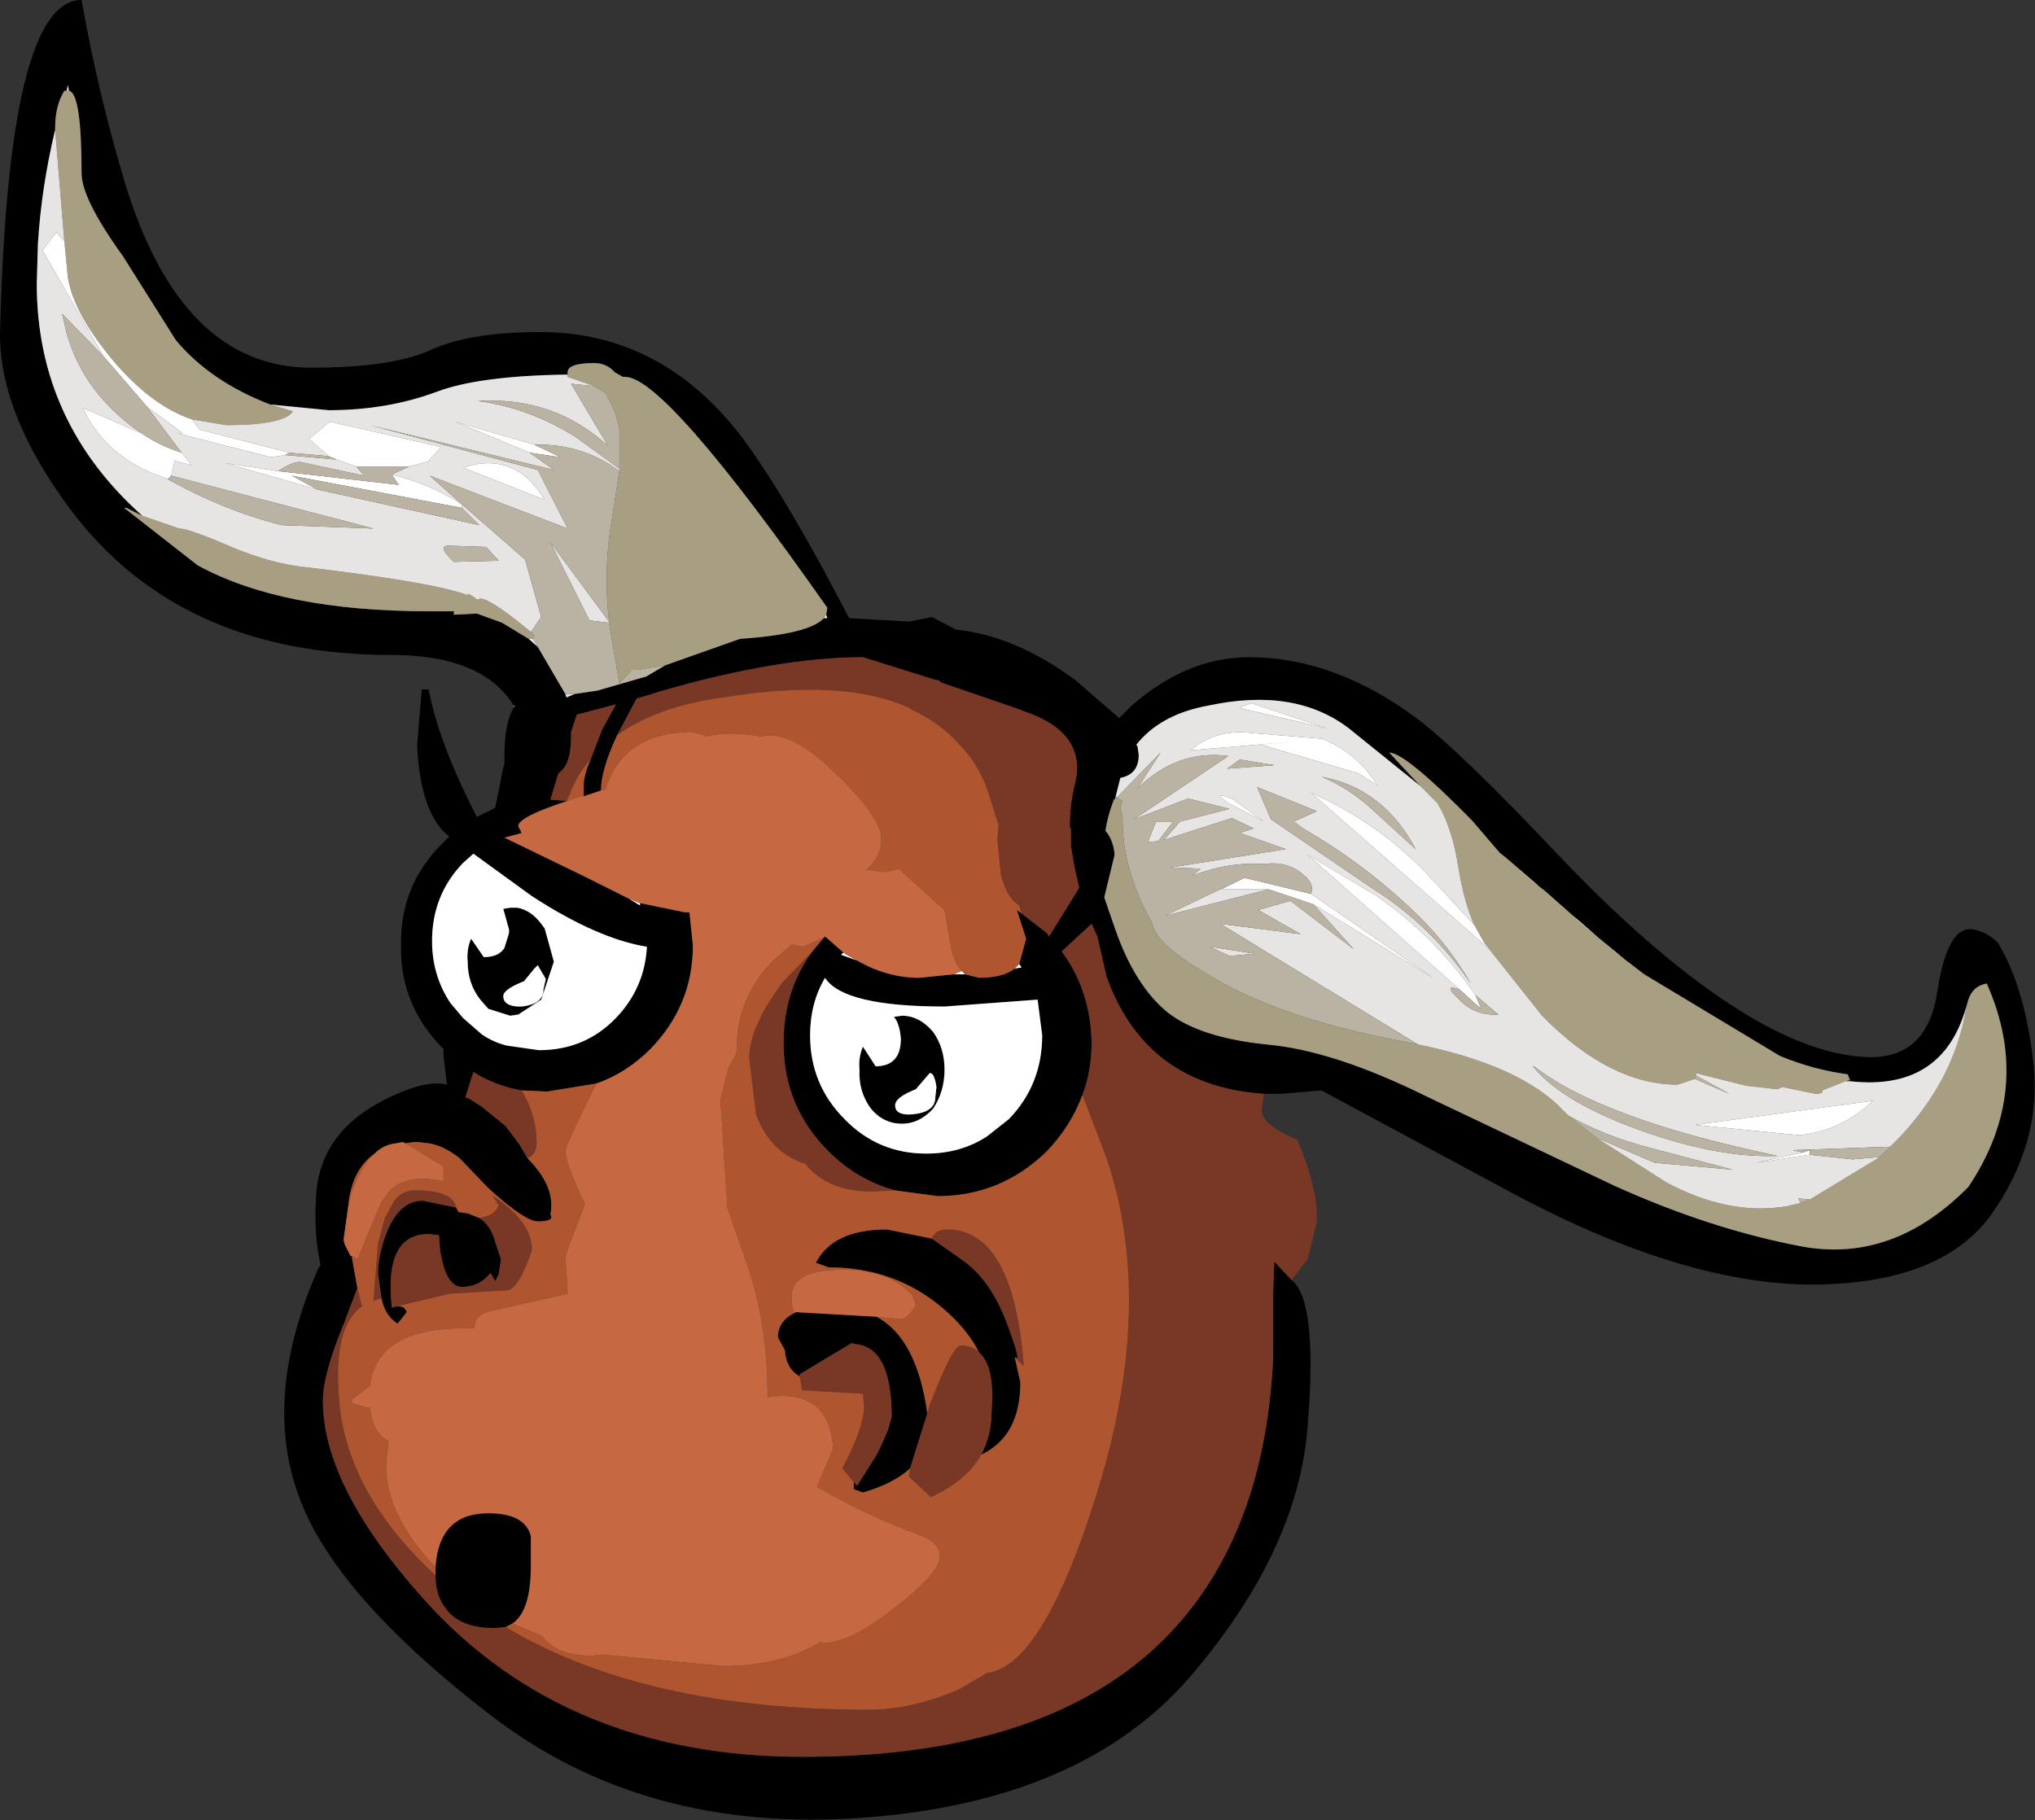
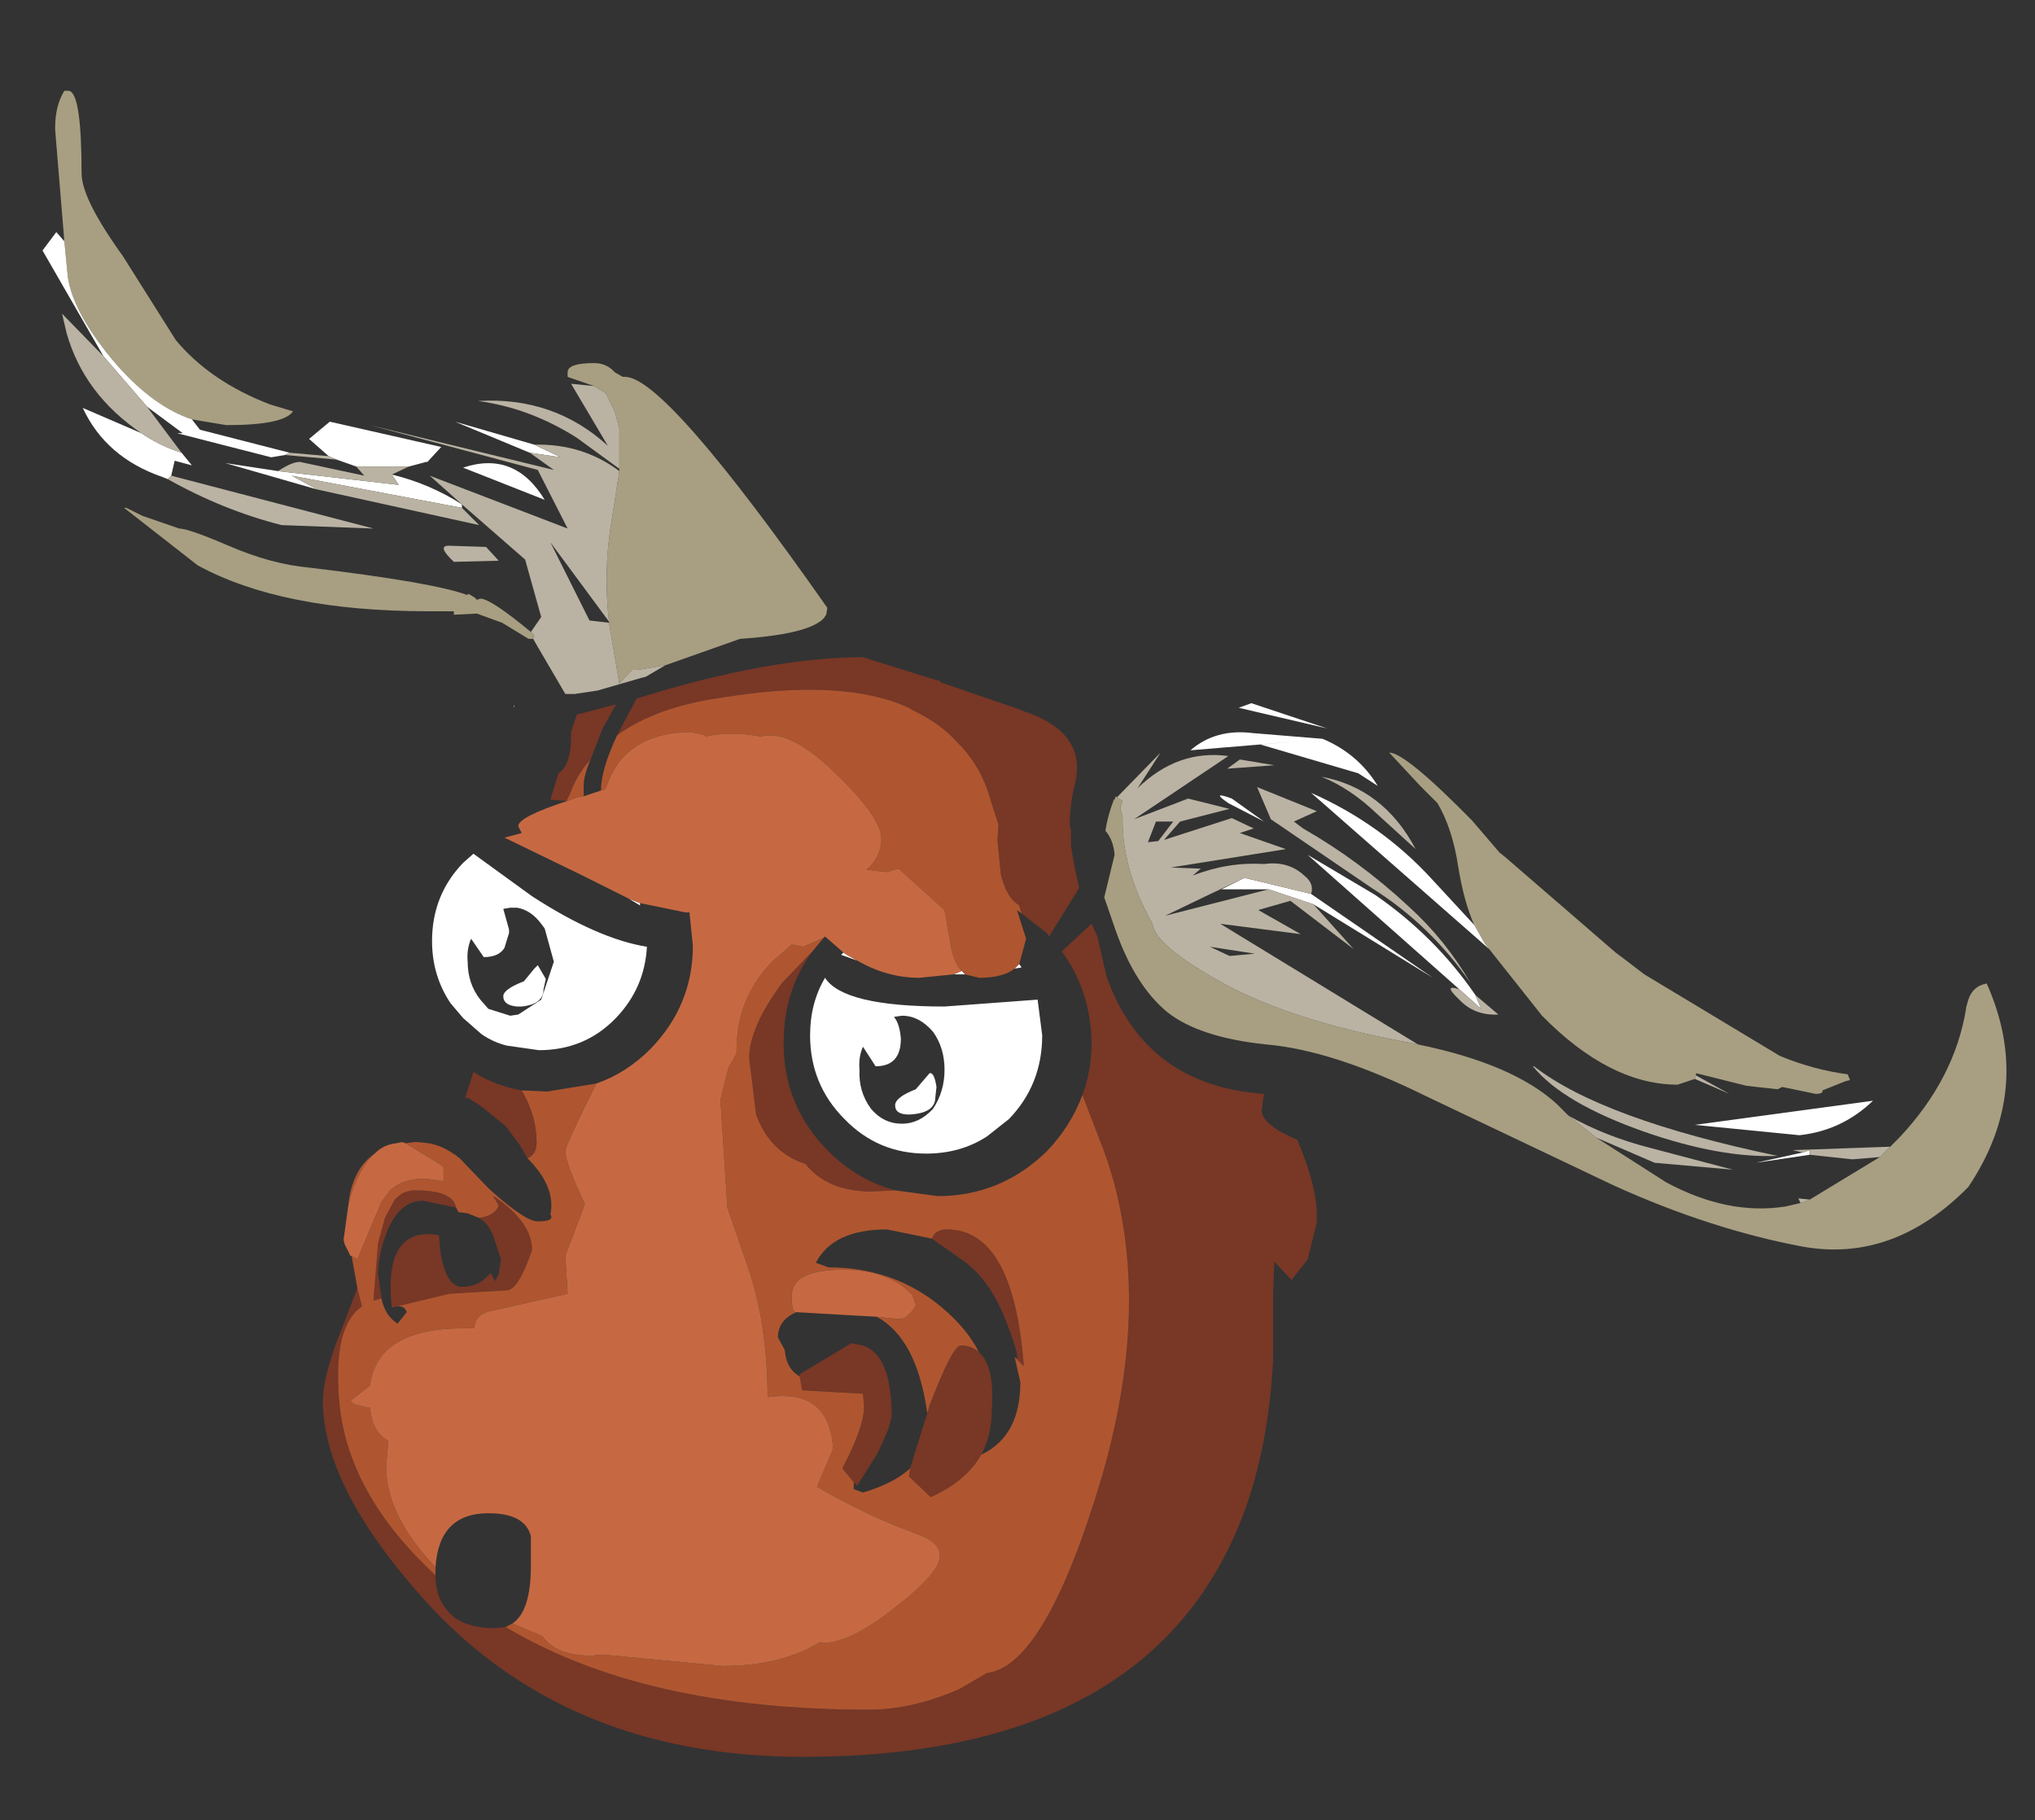
<svg xmlns="http://www.w3.org/2000/svg" height="79.2px" width="88.55px">
  <rect width="100%" height="100%" fill="#333333" stroke="none" />
  <g transform="matrix(1.0, 0.0, 0.0, 1.0, 1.3, 6.35)">
-     <path d="M1.7 -2.4 L1.65 -2.65 1.6 -2.4 1.5 -2.4 Q1.1 -1.75 1.1 -0.8 L1.1 -0.7 Q0.5 1.8 0.35 4.25 L0.3 6.0 Q0.3 12.0 4.9 16.1 L4.2 15.75 4.1 15.75 7.3 18.25 Q10.95 20.25 17.35 20.25 L18.45 20.25 18.45 20.4 19.45 20.35 20.55 20.75 21.7 21.45 22.1 21.8 23.3 23.85 23.35 24.0 23.7 23.85 24.7 23.7 26.6 23.15 26.8 23.1 27.65 22.6 30.9 21.45 Q33.9 21.25 34.55 20.55 L34.7 20.55 34.65 20.4 34.7 20.1 Q27.65 10.05 25.9 10.05 L25.8 10.05 25.45 9.85 Q25.1 9.45 24.55 9.45 23.4 9.45 23.4 9.85 L23.4 9.95 Q19.55 10.0 17.7 10.7 15.55 11.5 13.0 11.5 L10.45 11.25 Q7.85 10.25 6.35 8.45 L4.05 4.8 Q2.25 2.3 2.25 1.2 2.25 -2.3 1.7 -2.4 M21.05 24.35 Q19.7 22.15 15.7 22.15 6.5 22.15 1.75 15.8 -1.3 11.7 -1.3 8.2 -0.95 -6.35 2.25 -6.35 2.95 -2.35 4.15 1.65 6.6 9.65 12.25 9.65 15.7 9.65 17.4 8.9 19.1 8.1 22.2 8.1 27.5 8.1 31.0 12.7 32.9 15.25 35.65 20.55 L38.25 20.7 39.25 20.5 40.3 21.05 Q42.85 21.3 45.5 23.25 L47.4 24.9 47.95 24.35 Q50.35 22.25 53.05 22.25 56.8 22.25 60.4 24.95 62.25 26.35 66.55 30.9 70.5 35.05 73.9 37.3 77.3 39.55 79.95 39.65 82.55 39.75 83.0 36.8 83.45 33.85 84.6 34.1 85.25 34.25 85.65 34.7 86.85 36.7 87.2 40.1 87.5 43.45 85.35 46.5 83.15 49.55 77.45 49.55 71.7 49.5 64.1 45.35 L56.2 41.1 54.45 41.25 53.7 41.25 Q48.55 40.9 46.85 36.15 L46.45 34.4 46.2 33.85 44.9 35.05 Q46.15 36.75 46.2 39.0 46.2 40.25 45.8 41.3 45.3 42.65 44.25 43.75 42.25 45.7 39.5 45.7 L37.65 45.45 Q36.0 45.0 34.75 43.75 32.85 41.85 32.8 39.2 L32.8 39.0 Q32.8 36.75 34.05 35.05 L34.55 34.45 34.6 34.4 35.4 35.1 35.3 35.2 36.0 35.45 Q37.3 36.2 38.7 36.2 L40.2 36.05 40.7 36.05 41.3 36.2 Q42.35 36.2 42.85 35.8 L43.15 35.75 43.05 35.6 43.35 34.5 42.95 33.25 43.15 33.4 44.25 34.25 44.35 34.4 45.65 32.3 45.65 32.25 45.45 31.35 45.3 30.45 45.3 29.75 45.25 29.6 Q45.25 28.6 45.5 27.65 45.95 25.5 43.25 24.6 L43.0 24.5 39.65 23.35 39.55 23.25 39.45 23.25 36.25 22.25 Q32.6 22.25 27.55 23.7 L26.4 24.05 25.55 25.65 Q24.85 27.15 24.85 28.05 L24.1 28.3 24.1 28.0 Q24.05 27.5 24.4 26.7 L24.9 25.4 25.5 24.3 23.8 24.75 23.55 25.5 23.55 25.7 Q23.55 26.95 23.0 27.3 L22.65 28.45 23.35 28.5 23.4 28.5 Q21.25 29.2 21.25 29.6 L21.4 29.9 20.65 30.1 24.05 31.75 26.05 32.75 26.55 33.05 26.55 32.95 28.5 33.35 28.7 33.35 28.85 34.8 Q28.85 37.4 27.0 39.3 25.95 40.35 24.65 40.8 L22.5 41.15 21.4 41.1 Q20.25 40.9 19.3 40.3 L18.95 41.4 19.1 41.45 19.65 41.8 20.7 42.65 21.3 43.45 21.65 44.05 Q22.9 45.3 22.65 46.5 22.85 46.8 22.1 46.8 21.55 46.8 20.0 45.4 L19.85 45.25 18.7 44.05 Q18.0 43.5 17.35 43.4 L16.9 43.35 16.7 43.35 16.35 43.4 16.2 43.35 15.95 43.4 Q15.4 43.45 15.0 43.85 14.0 44.55 13.85 46.15 L13.65 47.6 13.7 47.8 13.95 48.3 14.0 48.3 14.25 49.7 13.7 51.15 Q12.75 53.45 12.75 54.6 12.75 58.35 17.15 63.25 23.3 70.1 33.65 70.1 48.45 70.1 52.6 60.05 53.9 56.9 54.1 52.75 L54.1 49.9 54.15 48.55 54.9 49.35 Q56.05 50.25 55.6 55.7 55.2 61.1 50.5 66.6 45.8 72.05 36.25 72.75 26.7 73.45 20.0 68.25 13.25 63.05 11.7 58.75 10.1 54.4 12.55 48.85 L12.65 48.7 Q12.35 47.35 12.45 45.8 12.55 43.0 15.35 41.55 17.2 40.6 18.15 40.85 L18.0 39.6 18.0 39.3 Q16.1 37.4 16.15 34.8 16.1 32.15 18.0 30.3 L18.25 30.05 Q17.0 29.1 16.85 26.1 L17.05 23.65 17.35 23.65 Q17.8 26.0 19.45 29.2 L20.25 28.8 20.6 27.05 20.65 26.9 20.65 26.55 Q20.65 25.1 21.05 24.45 L21.1 24.35 21.05 24.35 M47.15 28.5 Q46.9 29.15 46.8 29.8 47.15 30.2 47.2 30.85 L46.75 32.7 47.25 34.15 Q48.1 36.55 49.5 37.7 50.9 38.8 53.8 39.1 56.7 39.35 60.75 41.35 L68.95 45.25 Q73.15 47.15 77.15 47.9 81.1 48.6 84.35 45.3 87.2 41.05 85.15 36.45 84.55 36.55 84.35 37.15 L84.25 37.5 Q83.2 41.15 79.2 40.7 L79.0 40.7 79.2 40.65 79.1 40.4 Q77.6 40.2 76.15 39.6 L70.25 36.05 69.4 35.4 67.4 33.75 67.35 33.7 67.15 33.5 65.9 32.4 65.45 32.05 64.2 30.95 63.95 30.75 62.75 29.35 Q59.85 26.4 59.15 26.4 L60.5 27.85 57.4 25.35 Q55.05 23.55 51.3 24.35 L51.05 24.4 Q49.15 24.8 48.15 26.05 L48.2 26.15 48.25 26.5 Q48.25 27.35 47.45 27.5 L47.25 28.3 47.2 28.45 47.15 28.45 47.15 28.5 M42.8 32.85 L42.85 32.9 42.8 32.85 M43.85 37.15 L39.8 37.45 Q35.4 37.45 34.6 36.2 33.95 37.3 33.95 38.7 33.95 40.85 35.45 42.35 36.9 43.85 39.0 43.85 40.5 43.85 41.65 43.1 L42.6 42.35 Q44.05 40.85 44.05 38.7 L43.85 37.15 M20.7 64.45 L20.25 64.5 Q18.7 64.5 18.1 63.65 17.65 63.1 17.65 62.2 L17.65 62.15 17.65 61.85 Q17.8 59.5 19.95 59.5 21.55 59.5 21.8 60.5 L21.8 61.8 Q21.8 63.75 21.0 64.3 L20.7 64.45 M19.05 35.5 Q19.0 34.95 19.2 34.5 L19.75 35.3 Q20.4 35.3 20.65 34.9 L20.85 34.25 20.85 34.1 20.6 33.2 20.9 33.15 21.2 33.15 Q21.8 33.25 22.25 33.85 L22.4 34.05 22.8 35.5 22.25 37.15 21.25 37.8 20.9 37.85 19.95 37.55 19.6 37.15 Q19.05 36.45 19.05 35.5 M17.5 34.6 Q17.5 36.1 18.3 37.3 L18.85 37.95 19.65 38.65 Q20.15 39.0 20.75 39.15 L22.15 39.35 Q24.15 39.35 25.5 37.95 26.75 36.65 26.85 34.85 24.7 34.5 21.85 32.65 L19.3 30.8 18.85 31.2 Q17.5 32.6 17.5 34.6 M18.55 46.2 L18.65 46.4 18.7 46.4 19.05 46.45 19.55 46.65 Q20.05 46.95 20.25 47.7 L20.5 48.45 20.4 49.1 20.25 49.4 20.05 49.05 19.95 49.15 Q19.5 49.65 18.8 49.65 18.1 49.65 17.85 48.05 L17.8 47.4 17.35 47.35 Q15.4 47.35 15.75 50.55 L15.95 50.5 Q16.3 50.45 16.4 50.75 L16.0 51.25 Q15.45 50.9 15.3 50.15 L15.15 49.05 Q15.15 48.3 15.5 47.35 16.05 45.9 17.1 45.9 L18.55 46.2 M21.95 35.8 L21.5 36.35 Q20.6 36.7 20.6 37.0 20.6 37.4 21.2 37.45 L21.4 37.45 Q22.35 37.35 22.35 36.7 L22.45 36.25 22.1 35.65 21.95 35.8 M38.25 42.15 Q39.4 42.1 39.4 41.4 L39.45 40.95 Q39.35 40.3 39.15 40.35 L38.55 41.05 Q37.65 41.4 37.65 41.75 37.65 42.15 38.25 42.15 M39.3 38.55 Q39.8 39.25 39.8 40.2 39.8 41.15 39.3 41.9 38.7 42.55 37.95 42.55 37.15 42.55 36.6 41.9 36.05 41.15 36.1 40.2 36.05 39.65 36.25 39.2 L36.8 40.05 Q37.9 40.05 37.9 38.85 37.85 38.2 37.6 37.9 L37.95 37.85 Q38.7 37.85 39.3 38.55 M41.3 52.5 Q40.8 51.5 39.75 50.6 37.65 48.8 34.75 48.8 L34.2 48.6 Q34.95 47.15 37.3 47.15 L39.25 47.55 40.6 48.5 Q41.8 49.35 42.5 51.2 43.2 53.05 42.85 52.7 L43.1 53.8 Q43.1 56.15 41.4 56.95 41.85 56.1 41.85 55.05 42.0 53.1 41.3 52.5 M38.3 57.55 Q37.6 58.2 36.25 58.6 L35.85 58.45 35.85 58.3 35.85 58.15 36.0 58.3 36.85 56.95 37.0 56.65 37.35 55.85 37.5 55.3 Q37.5 52.35 36.0 52.15 L35.75 52.1 35.5 52.25 33.5 53.45 33.5 53.55 Q32.9 53.2 32.85 52.4 L32.55 51.85 Q32.55 51.1 33.35 50.75 L36.85 50.95 Q38.6 51.9 39.05 55.15 L38.3 57.55" fill="#000000" fill-rule="evenodd" stroke="none" />
    <path d="M1.6 -2.4 L1.7 -2.4 Q2.25 -2.3 2.25 1.2 2.25 2.3 4.05 4.8 L6.35 8.45 Q7.85 10.25 10.45 11.25 L11.45 11.55 Q11.05 12.15 8.55 12.15 L7.05 11.9 Q5.4 11.35 3.8 9.55 1.9 7.35 1.65 5.7 L1.5 4.15 1.1 -0.7 1.1 -0.8 Q1.1 -1.75 1.5 -2.4 L1.6 -2.4 M23.4 9.95 L23.4 9.85 Q23.4 9.45 24.55 9.45 25.1 9.45 25.45 9.85 L25.8 10.05 25.9 10.05 Q27.65 10.05 34.7 20.1 L34.65 20.4 34.55 20.55 Q33.9 21.25 30.9 21.45 L27.65 22.6 26.45 22.8 26.2 22.8 25.65 23.4 25.2 20.75 25.2 20.7 Q24.95 18.5 25.3 16.4 L25.65 14.15 25.65 14.05 25.65 12.3 25.45 11.55 25.05 10.75 24.55 10.45 23.4 10.05 23.4 9.95 M21.7 21.45 L20.55 20.75 19.45 20.35 18.45 20.4 18.45 20.25 17.35 20.25 Q10.95 20.25 7.3 18.25 L4.1 15.75 4.2 15.75 4.9 16.1 6.5 16.65 Q6.9 16.65 8.65 17.4 10.5 18.2 12.15 18.35 17.6 19.0 19.05 19.55 L19.05 19.5 19.1 19.5 19.35 19.65 19.45 19.75 19.6 19.7 Q20.05 19.7 21.8 21.15 L21.95 21.3 21.9 21.45 21.75 21.45 21.7 21.45 M84.25 37.5 L84.35 37.15 Q84.55 36.55 85.15 36.45 87.2 41.05 84.35 45.3 81.1 48.6 77.15 47.9 73.15 47.15 68.95 45.25 L60.75 41.35 Q56.7 39.35 53.8 39.1 50.9 38.8 49.5 37.7 48.1 36.55 47.25 34.15 L46.75 32.7 47.2 30.85 Q47.15 30.2 46.8 29.8 46.9 29.15 47.15 28.5 L47.2 28.45 47.25 28.3 47.3 28.35 47.55 28.5 47.45 28.8 47.55 29.2 Q47.5 31.45 48.85 33.85 48.95 34.8 51.95 36.45 54.9 38.05 59.65 38.95 L60.4 39.1 Q64.55 39.95 66.45 41.7 L66.95 42.2 68.15 43.15 71.2 45.1 Q73.9 46.55 76.4 46.15 L77.05 46.0 77.45 45.85 80.5 44.0 80.95 43.55 81.35 43.15 Q83.75 40.6 84.25 37.55 L84.25 37.5 M60.5 27.85 L59.15 26.4 Q59.85 26.4 62.75 29.35 L63.95 30.75 64.2 30.95 69.0 35.1 69.4 35.4 70.25 36.05 76.15 39.6 Q77.6 40.2 79.1 40.4 L79.2 40.65 79.0 40.7 78.0 41.1 Q78.05 41.25 77.7 41.25 L76.25 40.95 76.05 41.05 74.7 40.9 72.5 40.35 72.5 40.45 72.45 40.6 71.7 40.85 Q68.75 40.85 65.8 37.85 L63.5 34.95 63.3 34.7 62.85 33.9 Q62.4 32.9 62.15 31.35 61.9 29.7 61.25 28.6 L60.5 27.85" fill="#a89f82" fill-rule="evenodd" stroke="none" />
-     <path d="M1.6 -2.4 L1.65 -2.65 1.7 -2.4 1.6 -2.4 M10.45 11.25 L13.0 11.5 Q15.55 11.5 17.7 10.7 19.55 10.0 23.4 9.95 L23.4 10.05 24.55 10.45 23.55 10.35 25.15 13.05 Q22.8 10.9 19.5 11.1 21.75 11.4 23.8 12.7 L25.65 14.05 25.65 14.15 Q24.05 12.95 21.95 13.0 L18.5 12.0 21.75 13.35 22.8 14.1 14.8 12.15 22.1 14.1 23.4 16.65 17.4 14.35 18.8 15.6 21.55 18.0 22.25 20.5 21.8 21.15 Q20.05 19.7 19.6 19.7 L19.45 19.75 19.35 19.65 19.1 19.5 19.05 19.5 19.05 19.55 Q17.6 19.0 12.15 18.35 10.5 18.2 8.65 17.4 6.9 16.65 6.5 16.65 L4.9 16.1 Q0.3 12.0 0.3 6.0 L0.35 4.25 Q0.5 1.8 1.1 -0.7 L1.5 4.15 1.15 3.75 0.55 4.55 3.2 9.15 1.4 7.3 1.6 8.15 Q2.35 10.8 4.85 12.5 L2.3 11.4 Q3.3 13.55 5.75 14.4 L6.0 14.5 Q8.4 15.85 10.95 16.5 L14.95 16.65 6.15 14.35 6.3 13.7 7.05 13.9 6.6 13.35 5.1 11.35 6.65 12.5 6.4 12.5 10.5 13.55 11.1 13.45 13.35 13.65 14.2 13.95 14.55 14.35 11.75 13.75 Q11.4 13.75 10.8 14.15 L8.5 13.8 12.5 14.95 19.55 16.5 18.8 15.75 18.8 15.6 Q17.4 14.7 15.75 14.3 L16.5 13.95 17.25 13.75 17.6 13.75 17.3 13.75 17.9 13.1 13.05 12.0 12.15 12.75 13.0 13.5 11.3 13.35 7.4 12.35 7.05 11.9 8.55 12.15 Q11.05 12.15 11.45 11.55 L10.45 11.25 M34.65 20.4 L34.7 20.55 34.55 20.55 34.65 20.4 M23.7 23.85 L23.35 24.0 23.3 23.85 23.7 23.85 M22.1 21.8 L21.7 21.45 21.75 21.45 21.9 21.45 22.1 21.8 M84.25 37.5 L84.25 37.55 Q83.75 40.6 81.35 43.15 L80.95 43.55 76.7 43.7 77.15 43.8 75.1 44.25 77.45 43.9 79.3 44.1 80.5 44.0 77.45 45.85 76.95 45.8 77.05 46.0 76.4 46.15 Q73.9 46.55 71.2 45.1 L68.15 43.15 70.7 44.25 74.1 44.55 70.5 43.6 Q68.55 43.1 66.95 42.2 L66.45 41.7 Q64.55 39.95 60.4 39.1 L51.8 33.85 55.3 34.3 53.45 33.25 54.85 32.85 57.6 34.95 55.85 33.0 61.05 36.2 55.75 32.55 Q55.9 32.1 55.45 31.75 54.75 31.1 53.7 31.25 52.15 31.15 50.6 31.75 L50.95 31.45 49.65 31.4 54.65 30.6 52.65 29.9 53.25 29.7 52.3 29.25 49.35 30.2 50.05 29.4 52.2 28.85 50.4 28.4 48.05 29.3 52.15 26.55 Q49.95 26.25 48.2 27.95 L49.2 26.4 47.3 28.35 47.25 28.3 47.45 27.5 Q48.25 27.35 48.25 26.5 L48.2 26.15 48.15 26.05 Q49.15 24.8 51.05 24.4 L51.3 24.35 Q55.05 23.55 57.4 25.35 L60.5 27.85 61.25 28.6 Q61.9 29.7 62.15 31.35 62.4 32.9 62.85 33.9 L61.0 31.9 Q58.8 29.5 55.75 28.15 L63.5 34.95 65.8 37.85 Q68.75 40.85 71.7 40.85 L72.45 40.6 73.95 41.25 72.5 40.45 72.5 40.35 74.7 40.9 76.05 41.05 76.25 40.95 77.7 41.25 Q78.05 41.25 78.0 41.1 L79.0 40.7 79.2 40.7 Q83.2 41.15 84.25 37.5 M52.6 24.45 L56.45 25.35 53.15 24.25 52.6 24.45 M56.25 25.8 L53.2 25.55 Q51.6 25.35 50.5 26.3 L55.3 25.9 53.55 26.05 57.8 27.3 58.65 27.85 Q57.8 26.45 56.25 25.8 M69.4 35.4 L69.0 35.1 64.2 30.95 65.45 32.05 65.9 32.4 67.15 33.5 67.35 33.7 67.4 33.75 69.4 35.4 M60.3 30.6 Q58.9 27.95 56.2 27.45 57.45 27.95 58.6 29.05 L60.3 30.6 M52.1 27.1 L54.15 26.95 52.65 26.7 52.1 27.1 M52.15 28.6 L53.7 29.4 52.3 28.4 Q51.35 28.05 52.15 28.6 M55.0 29.4 L56.0 28.95 53.4 27.9 54.0 29.3 58.4 32.3 Q60.95 33.9 62.7 36.45 61.6 34.55 60.0 33.1 57.85 31.1 55.4 29.7 L55.0 29.4 M53.9 32.35 L49.4 33.5 Q51.15 32.65 52.85 31.85 L51.85 32.35 53.9 32.35 M51.35 34.85 L53.3 35.15 52.2 35.25 51.35 34.85 M62.9 36.95 Q61.15 34.4 58.55 32.6 L55.6 30.85 62.2 36.7 Q61.45 36.45 62.2 37.15 62.85 37.85 63.9 37.8 L62.9 36.95 M49.1 30.25 L48.65 30.3 49.0 29.4 49.75 29.4 49.1 30.25 M70.25 42.9 Q73.55 44.05 76.05 43.95 68.4 42.35 65.45 40.05 L65.4 40.05 Q66.7 41.65 70.25 42.9 M80.2 41.55 L72.45 42.6 77.0 43.05 Q78.85 42.85 80.2 41.55 M25.2 20.7 L25.2 20.75 24.35 20.65 22.65 17.25 25.2 20.7 M18.45 18.1 L20.4 18.05 19.85 17.45 18.3 17.4 Q17.65 17.35 18.45 18.1 M18.85 14.0 L22.4 15.4 Q21.1 13.25 18.85 14.0" fill="#e7e4e4" fill-rule="evenodd" stroke="none" />
    <path d="M53.7 41.25 L53.6 41.95 Q53.6 42.6 55.15 43.25 56.0 45.25 56.0 46.55 L56.0 46.85 55.6 48.45 54.9 49.35 54.15 48.55 54.1 49.9 54.1 52.75 Q53.9 56.9 52.6 60.05 48.45 70.1 33.65 70.1 23.3 70.1 17.15 63.25 12.75 58.35 12.75 54.6 12.75 53.45 13.7 51.15 L14.25 49.7 14.45 50.5 Q13.2 51.35 13.45 54.5 13.75 58.6 17.65 62.2 17.65 63.1 18.1 63.65 18.7 64.5 20.25 64.5 L20.7 64.45 Q26.7 68.05 36.5 68.05 38.4 68.05 40.45 67.15 L41.65 66.45 Q44.2 66.15 46.65 57.9 48.4 51.85 47.55 46.85 47.25 45.0 46.55 43.25 L45.8 41.3 Q46.2 40.25 46.2 39.0 46.15 36.75 44.9 35.05 L46.2 33.85 46.45 34.4 46.85 36.15 Q48.55 40.9 53.7 41.25 M25.55 25.65 L26.4 24.05 27.55 23.7 Q32.6 22.25 36.25 22.25 L39.45 23.25 39.55 23.25 39.65 23.35 43.0 24.5 43.25 24.6 Q45.95 25.5 45.5 27.65 45.25 28.6 45.25 29.6 L45.3 29.75 45.3 30.45 45.45 31.35 45.65 32.25 45.65 32.3 44.35 34.4 44.25 34.25 43.15 33.4 43.05 33.05 42.85 32.9 42.8 32.85 Q42.45 32.5 42.25 31.7 L42.1 30.2 42.15 29.55 41.8 28.45 Q41.4 27.0 40.4 26.0 39.6 25.1 38.4 24.55 L38.25 24.45 Q35.4 23.15 30.15 24.0 27.25 24.4 25.55 25.65 M34.05 35.05 Q32.8 36.75 32.8 39.0 L32.8 39.2 Q32.85 41.85 34.75 43.75 36.0 45.0 37.65 45.45 L36.65 45.5 Q34.7 45.5 33.75 44.3 32.2 43.8 31.6 42.15 L31.3 39.7 Q31.3 38.35 32.75 36.4 L34.05 35.05 M54.1 49.9 L54.05 49.9 54.1 49.9 M21.65 44.05 L21.3 43.45 20.7 42.65 19.65 41.8 19.1 41.45 18.95 41.4 19.3 40.3 Q20.25 40.9 21.4 41.1 22.05 42.2 22.05 43.35 22.05 43.9 21.65 44.05 M23.35 28.5 L22.65 28.45 23.0 27.3 Q23.55 26.95 23.55 25.7 L23.55 25.5 23.8 24.75 25.5 24.3 24.9 25.4 24.4 26.7 Q23.8 27.35 23.5 28.2 L23.35 28.5 M19.55 46.65 Q20.25 46.55 20.4 46.1 L20.15 45.7 20.25 45.75 Q21.85 46.85 21.85 48.05 21.25 49.8 20.75 49.8 L18.25 49.95 15.95 50.5 15.75 50.55 Q15.4 47.35 17.35 47.35 L17.8 47.4 17.85 48.05 Q18.1 49.65 18.8 49.65 19.5 49.65 19.95 49.15 L20.05 49.05 20.25 49.4 20.4 49.1 20.5 48.45 20.25 47.7 Q20.05 46.95 19.55 46.65 M15.3 50.15 L14.95 50.25 15.15 47.75 15.45 46.65 15.85 45.9 Q16.2 45.45 16.75 45.45 18.25 45.45 18.5 46.05 L18.55 46.2 17.1 45.9 Q16.05 45.9 15.5 47.35 15.15 48.3 15.15 49.05 L15.3 50.15 M39.25 47.55 Q39.4 47.15 39.9 47.15 42.8 47.15 43.25 53.1 L42.85 52.7 Q43.2 53.05 42.5 51.2 41.8 49.35 40.6 48.5 L39.25 47.55 M41.4 56.95 Q40.75 58.1 39.2 58.8 L38.25 57.9 38.3 57.55 39.05 55.15 39.15 54.8 Q40.15 52.2 40.5 52.2 41.0 52.2 41.3 52.5 42.0 53.1 41.85 55.05 41.85 56.1 41.4 56.95 M35.85 58.15 L35.35 57.55 Q36.3 55.75 36.3 54.85 L36.25 54.3 33.6 54.15 33.5 53.55 33.5 53.45 35.5 52.25 35.75 52.1 36.0 52.15 Q37.5 52.35 37.5 55.3 L37.35 55.85 37.0 56.65 36.85 56.95 36.0 58.3 35.85 58.15" fill="#793726" fill-rule="evenodd" stroke="none" />
    <path d="M52.6 24.45 L53.15 24.25 56.45 25.35 52.6 24.45 M43.05 35.6 L43.15 35.75 42.85 35.8 43.05 35.6 M40.7 36.05 L40.2 36.05 40.55 35.9 40.7 36.05 M36.0 35.45 L35.3 35.2 35.4 35.1 35.55 35.2 36.0 35.45 M56.25 25.8 Q57.8 26.45 58.65 27.85 L57.8 27.3 53.55 26.05 55.3 25.9 50.5 26.3 Q51.6 25.35 53.2 25.55 L56.25 25.8 M62.85 33.9 L63.3 34.7 63.5 34.95 55.75 28.15 Q58.8 29.5 61.0 31.9 L62.85 33.9 M52.15 28.6 Q51.35 28.05 52.3 28.4 L53.7 29.4 52.15 28.6 M55.85 33.0 L53.9 32.35 51.85 32.35 52.85 31.85 55.75 32.55 61.05 36.2 55.85 33.0 M62.2 36.7 L55.6 30.85 58.55 32.6 Q61.15 34.4 62.9 36.95 L63.15 37.55 62.2 36.7 M43.85 37.15 L44.05 38.7 Q44.05 40.85 42.6 42.35 L41.65 43.1 Q40.5 43.85 39.0 43.85 36.9 43.85 35.45 42.35 33.95 40.85 33.95 38.7 33.95 37.3 34.6 36.2 35.4 37.45 39.8 37.45 L43.85 37.15 M80.2 41.55 Q78.85 42.85 77.0 43.05 L72.45 42.6 80.2 41.55 M77.15 43.8 L77.45 43.7 77.45 43.9 75.1 44.25 77.15 43.8 M21.95 13.0 L23.1 13.55 21.75 13.35 18.5 12.0 21.95 13.0 M1.5 4.15 L1.65 5.7 Q1.9 7.35 3.8 9.55 5.4 11.35 7.05 11.9 L7.4 12.35 11.3 13.35 11.1 13.45 10.5 13.55 6.4 12.5 6.65 12.5 5.1 11.35 3.2 9.15 0.55 4.55 1.15 3.75 1.5 4.15 M13.0 13.5 L12.15 12.75 13.05 12.0 17.9 13.1 17.3 13.75 17.25 13.75 16.5 13.95 14.2 13.95 13.35 13.65 13.0 13.5 M15.75 14.3 Q17.4 14.7 18.8 15.6 L18.8 15.75 11.4 14.35 12.5 14.95 8.5 13.8 10.8 14.15 16.05 14.75 15.75 14.3 M6.6 13.35 L7.05 13.9 6.3 13.7 6.15 14.35 6.0 14.5 5.75 14.4 Q3.3 13.55 2.3 11.4 L4.85 12.5 Q5.65 13.05 6.6 13.35 M19.05 35.5 Q19.05 36.45 19.6 37.15 L19.95 37.55 20.9 37.85 21.25 37.8 22.25 37.15 22.8 35.5 22.4 34.05 22.25 33.85 Q21.8 33.25 21.2 33.15 L20.9 33.15 20.6 33.2 20.85 34.1 20.85 34.25 20.65 34.9 Q20.4 35.3 19.75 35.3 L19.2 34.5 Q19.0 34.95 19.05 35.5 M17.5 34.6 Q17.5 32.6 18.85 31.2 L19.3 30.8 21.85 32.65 Q24.7 34.5 26.85 34.85 26.75 36.65 25.5 37.95 24.15 39.35 22.15 39.35 L20.75 39.15 Q20.15 39.0 19.65 38.65 L18.85 37.95 18.3 37.3 Q17.5 36.1 17.5 34.6 M26.55 32.95 L26.55 33.05 26.05 32.75 26.55 32.95 M21.95 35.8 L22.1 35.65 22.45 36.25 22.35 36.7 Q22.35 37.35 21.4 37.45 L21.2 37.45 Q20.6 37.4 20.6 37.0 20.6 36.7 21.5 36.35 L21.95 35.8 M39.3 38.55 Q38.7 37.85 37.95 37.85 L37.6 37.9 Q37.85 38.2 37.9 38.85 37.9 40.05 36.8 40.05 L36.25 39.2 Q36.05 39.65 36.1 40.2 36.05 41.15 36.6 41.9 37.15 42.55 37.95 42.55 38.7 42.55 39.3 41.9 39.8 41.15 39.8 40.2 39.8 39.25 39.3 38.55 M38.25 42.15 Q37.65 42.15 37.65 41.75 37.65 41.4 38.55 41.05 L39.15 40.35 Q39.35 40.3 39.45 40.95 L39.4 41.4 Q39.4 42.1 38.25 42.15 M18.85 14.0 Q21.1 13.25 22.4 15.4 L18.85 14.0" fill="#ffffff" fill-rule="evenodd" stroke="none" />
    <path d="M27.65 22.6 L26.8 23.1 26.6 23.15 24.7 23.7 23.7 23.85 23.3 23.85 22.1 21.8 21.9 21.45 21.95 21.3 21.8 21.15 22.25 20.5 21.55 18.0 18.8 15.6 17.4 14.35 23.4 16.65 22.1 14.1 14.8 12.15 22.8 14.1 21.75 13.35 23.1 13.55 21.95 13.0 Q24.05 12.95 25.65 14.15 L25.3 16.4 Q24.95 18.5 25.2 20.7 L22.65 17.25 24.35 20.65 25.2 20.75 25.65 23.4 26.2 22.8 26.45 22.8 27.65 22.6 M80.95 43.55 L80.5 44.0 79.3 44.1 77.45 43.9 77.45 43.7 77.15 43.8 76.7 43.7 80.95 43.55 M77.45 45.85 L77.05 46.0 76.95 45.8 77.45 45.85 M68.15 43.15 L66.95 42.2 Q68.55 43.1 70.5 43.6 L74.1 44.55 70.7 44.25 68.15 43.15 M60.4 39.1 L59.65 38.95 Q54.9 38.05 51.95 36.45 48.95 34.8 48.85 33.85 47.5 31.45 47.55 29.2 L47.45 28.8 47.55 28.5 47.3 28.35 49.2 26.4 48.2 27.95 Q49.95 26.25 52.15 26.55 L48.05 29.3 50.4 28.4 52.2 28.85 50.05 29.4 49.35 30.2 52.3 29.25 53.25 29.7 52.65 29.9 54.65 30.6 49.65 31.4 50.95 31.45 50.6 31.75 Q52.15 31.15 53.7 31.25 54.75 31.1 55.45 31.75 55.9 32.1 55.75 32.55 L52.85 31.85 Q51.15 32.65 49.4 33.5 L53.9 32.35 55.85 33.0 57.6 34.95 54.85 32.85 53.45 33.25 55.3 34.3 51.8 33.85 60.4 39.1 M47.2 28.45 L47.15 28.5 47.15 28.45 47.2 28.45 M72.45 40.6 L72.5 40.45 73.95 41.25 72.45 40.6 M52.1 27.1 L52.65 26.7 54.15 26.95 52.1 27.1 M60.3 30.6 L58.6 29.05 Q57.45 27.95 56.2 27.45 58.9 27.95 60.3 30.6 M55.0 29.4 L55.4 29.7 Q57.85 31.1 60.0 33.1 61.6 34.55 62.7 36.45 60.95 33.9 58.4 32.3 L54.0 29.3 53.4 27.9 56.0 28.95 55.0 29.4 M51.35 34.85 L52.2 35.25 53.3 35.15 51.35 34.85 M62.2 36.7 L63.15 37.55 62.9 36.95 63.9 37.8 Q62.85 37.85 62.2 37.15 61.45 36.45 62.2 36.7 M49.1 30.25 L49.75 29.4 49.0 29.4 48.65 30.3 49.1 30.25 M70.25 42.9 Q66.7 41.65 65.4 40.05 L65.45 40.05 Q68.4 42.35 76.05 43.95 73.55 44.05 70.25 42.9 M25.65 14.05 L23.8 12.7 Q21.75 11.4 19.5 11.1 22.8 10.9 25.15 13.05 L23.55 10.35 24.55 10.45 25.05 10.75 25.45 11.55 25.65 12.3 25.65 14.05 M11.3 13.35 L13.0 13.5 13.35 13.65 11.1 13.45 11.3 13.35 M17.3 13.75 L17.6 13.75 17.25 13.75 17.3 13.75 M16.5 13.95 L15.75 14.3 16.05 14.75 10.8 14.15 Q11.4 13.75 11.75 13.75 L14.55 14.35 14.2 13.95 16.5 13.95 M18.8 15.75 L19.55 16.5 12.5 14.95 11.4 14.35 18.8 15.75 M5.1 11.35 L6.6 13.35 Q5.65 13.05 4.85 12.5 2.35 10.8 1.6 8.15 L1.4 7.3 3.2 9.15 5.1 11.35 M6.15 14.35 L14.95 16.65 10.95 16.5 Q8.4 15.85 6.0 14.5 L6.15 14.35 M18.45 18.1 Q17.65 17.35 18.3 17.4 L19.85 17.45 20.4 18.05 18.45 18.1" fill="#bab3a3" fill-rule="evenodd" stroke="none" />
    <path d="M25.55 25.65 Q27.25 24.4 30.15 24.0 35.4 23.15 38.25 24.45 L38.4 24.55 Q39.6 25.1 40.4 26.0 41.4 27.0 41.8 28.45 L42.15 29.55 42.1 30.2 42.25 31.7 Q42.45 32.5 42.8 32.85 L42.85 32.9 43.05 33.05 43.15 33.4 42.95 33.25 43.35 34.5 43.05 35.6 42.85 35.8 Q42.35 36.2 41.3 36.2 L40.7 36.05 40.55 35.9 Q40.25 35.6 40.1 34.95 L39.8 33.25 37.8 31.45 37.25 31.6 36.45 31.5 36.4 31.5 Q37.05 30.95 37.05 30.15 37.05 29.2 35.0 27.25 33.05 25.35 31.8 25.7 30.5 25.45 29.4 25.7 L29.4 25.65 28.75 25.5 Q25.8 25.55 25.05 28.0 L24.85 28.05 Q24.85 27.15 25.55 25.65 M34.55 34.45 L34.05 35.05 32.75 36.4 Q31.3 38.35 31.3 39.7 L31.6 42.15 Q32.2 43.8 33.75 44.3 34.7 45.5 36.65 45.5 L37.65 45.45 39.5 45.7 Q42.25 45.7 44.25 43.75 45.3 42.65 45.8 41.3 L46.55 43.25 Q47.25 45.0 47.55 46.85 48.4 51.85 46.65 57.9 44.2 66.15 41.65 66.45 L40.45 67.15 Q38.4 68.05 36.5 68.05 26.7 68.05 20.7 64.45 L21.0 64.3 22.3 64.85 Q22.9 65.7 24.45 65.7 L24.9 65.65 30.15 66.15 Q32.7 66.15 34.4 65.1 L34.5 65.15 Q35.7 65.15 37.65 63.6 39.6 62.1 39.6 61.35 39.6 60.75 38.6 60.4 36.4 59.6 34.25 58.35 L34.95 56.7 Q34.8 54.05 32.1 54.45 32.1 51.3 31.25 48.8 L30.35 46.2 30.05 41.5 30.4 40.1 30.75 39.5 30.75 39.35 Q30.75 37.05 32.35 35.45 L33.15 34.75 33.65 34.85 34.55 34.45 M17.65 62.2 Q13.75 58.6 13.45 54.5 13.2 51.35 14.45 50.5 L14.25 49.7 14.0 48.3 14.25 48.45 15.3 45.95 15.45 45.75 Q15.95 44.9 17.3 44.95 L18.0 45.05 18.0 44.45 17.9 44.35 16.35 43.4 16.7 43.35 16.9 43.35 17.35 43.4 Q18.0 43.5 18.7 44.05 L19.85 45.25 20.0 45.4 Q21.55 46.8 22.1 46.8 22.85 46.8 22.65 46.5 22.9 45.3 21.65 44.05 22.05 43.9 22.05 43.35 22.05 42.2 21.4 41.1 L22.5 41.15 24.65 40.8 Q23.3 43.5 23.3 43.75 23.3 44.25 24.15 46.05 L23.3 48.3 23.4 49.95 20.05 50.7 Q19.35 50.85 19.35 51.45 L18.9 51.45 Q15.1 51.45 14.8 53.95 L13.95 54.6 14.1 54.75 14.7 54.9 14.8 54.9 Q14.9 56.0 15.6 56.35 L15.5 57.45 Q15.5 59.6 17.65 61.85 L17.65 62.15 17.65 62.2 M23.4 28.5 L23.35 28.5 23.5 28.2 Q23.8 27.35 24.4 26.7 24.05 27.5 24.1 28.0 L24.1 28.3 23.8 28.35 23.4 28.5 M13.85 46.15 Q14.0 44.55 15.0 43.85 14.55 44.25 14.2 45.05 13.95 45.6 13.85 46.15 M19.55 46.65 L19.05 46.45 18.7 46.4 18.65 46.4 18.55 46.2 18.5 46.05 Q18.25 45.45 16.75 45.45 16.2 45.45 15.85 45.9 L15.45 46.65 15.15 47.75 14.95 50.25 15.3 50.15 Q15.45 50.9 16.0 51.25 L16.4 50.75 Q16.3 50.45 15.95 50.5 L18.25 49.95 20.75 49.8 Q21.25 49.8 21.85 48.05 21.85 46.85 20.25 45.75 L20.15 45.7 20.4 46.1 Q20.25 46.55 19.55 46.65 M39.25 47.55 L37.3 47.15 Q34.95 47.15 34.2 48.6 L34.75 48.8 Q37.65 48.8 39.75 50.6 40.8 51.5 41.3 52.5 41.0 52.2 40.5 52.2 40.15 52.2 39.15 54.8 L39.05 55.15 Q38.6 51.9 36.85 50.95 L37.85 51.05 Q38.2 51.05 38.55 50.45 L38.4 50.0 Q37.35 48.9 35.4 48.9 33.15 48.9 33.15 50.05 33.15 50.8 33.35 50.75 32.55 51.1 32.55 51.85 L32.85 52.4 Q32.9 53.2 33.5 53.55 L33.6 54.15 36.25 54.3 36.3 54.85 Q36.3 55.75 35.35 57.55 L35.85 58.15 35.85 58.3 35.85 58.45 36.25 58.6 Q37.6 58.2 38.3 57.55 L38.25 57.9 39.2 58.8 Q40.75 58.1 41.4 56.95 43.1 56.15 43.1 53.8 L42.85 52.7 43.25 53.1 Q42.8 47.15 39.9 47.15 39.4 47.15 39.25 47.55" fill="#af5630" fill-rule="evenodd" stroke="none" />
    <path d="M21.05 24.45 L21.05 24.35 21.1 24.35 21.05 24.45" fill="#b4896d" fill-rule="evenodd" stroke="none" />
    <path d="M40.2 36.05 L38.7 36.2 Q37.3 36.2 36.0 35.45 L35.55 35.2 35.4 35.1 34.6 34.4 34.55 34.45 33.65 34.85 33.15 34.75 32.35 35.45 Q30.75 37.05 30.75 39.35 L30.75 39.5 30.4 40.1 30.05 41.5 30.35 46.2 31.25 48.8 Q32.1 51.3 32.1 54.45 34.8 54.05 34.95 56.7 L34.25 58.35 Q36.4 59.6 38.6 60.4 39.6 60.75 39.6 61.35 39.6 62.1 37.65 63.6 35.7 65.15 34.5 65.15 L34.4 65.1 Q32.7 66.15 30.15 66.15 L24.9 65.65 24.45 65.7 Q22.9 65.7 22.3 64.85 L21.0 64.3 Q21.8 63.75 21.8 61.8 L21.8 60.5 Q21.55 59.5 19.95 59.5 17.8 59.5 17.65 61.85 15.5 59.6 15.5 57.45 L15.6 56.35 Q14.9 56.0 14.8 54.9 L14.7 54.9 14.1 54.75 13.95 54.6 14.8 53.95 Q15.1 51.45 18.9 51.45 L19.35 51.45 Q19.35 50.85 20.05 50.7 L23.4 49.95 23.3 48.3 24.15 46.05 Q23.3 44.25 23.3 43.75 23.3 43.5 24.65 40.8 25.95 40.35 27.0 39.3 28.85 37.4 28.85 34.8 L28.7 33.35 28.5 33.35 26.55 32.95 26.05 32.75 24.05 31.75 20.65 30.1 21.4 29.9 21.25 29.6 Q21.25 29.2 23.4 28.5 L23.8 28.35 24.1 28.3 24.85 28.05 25.05 28.0 Q25.8 25.55 28.75 25.5 L29.4 25.65 29.4 25.7 Q30.5 25.45 31.8 25.7 33.05 25.35 35.0 27.25 37.05 29.2 37.05 30.15 37.05 30.95 36.4 31.5 L36.45 31.5 37.25 31.6 37.8 31.45 39.8 33.25 40.1 34.95 Q40.25 35.6 40.55 35.9 L40.2 36.05 M15.0 43.85 Q15.4 43.45 15.95 43.4 L16.2 43.35 16.35 43.4 17.9 44.35 18.0 44.45 18.0 45.05 17.3 44.95 Q15.95 44.9 15.45 45.75 L15.3 45.95 14.25 48.45 14.0 48.3 13.95 48.3 13.7 47.8 13.65 47.6 13.85 46.15 Q13.95 45.6 14.2 45.05 14.55 44.25 15.0 43.85 M33.35 50.75 Q33.15 50.8 33.15 50.05 33.15 48.9 35.4 48.9 37.35 48.9 38.4 50.0 L38.55 50.45 Q38.2 51.05 37.85 51.05 L36.85 50.95 33.35 50.75" fill="#c66942" fill-rule="evenodd" stroke="none" />
  </g>
</svg>